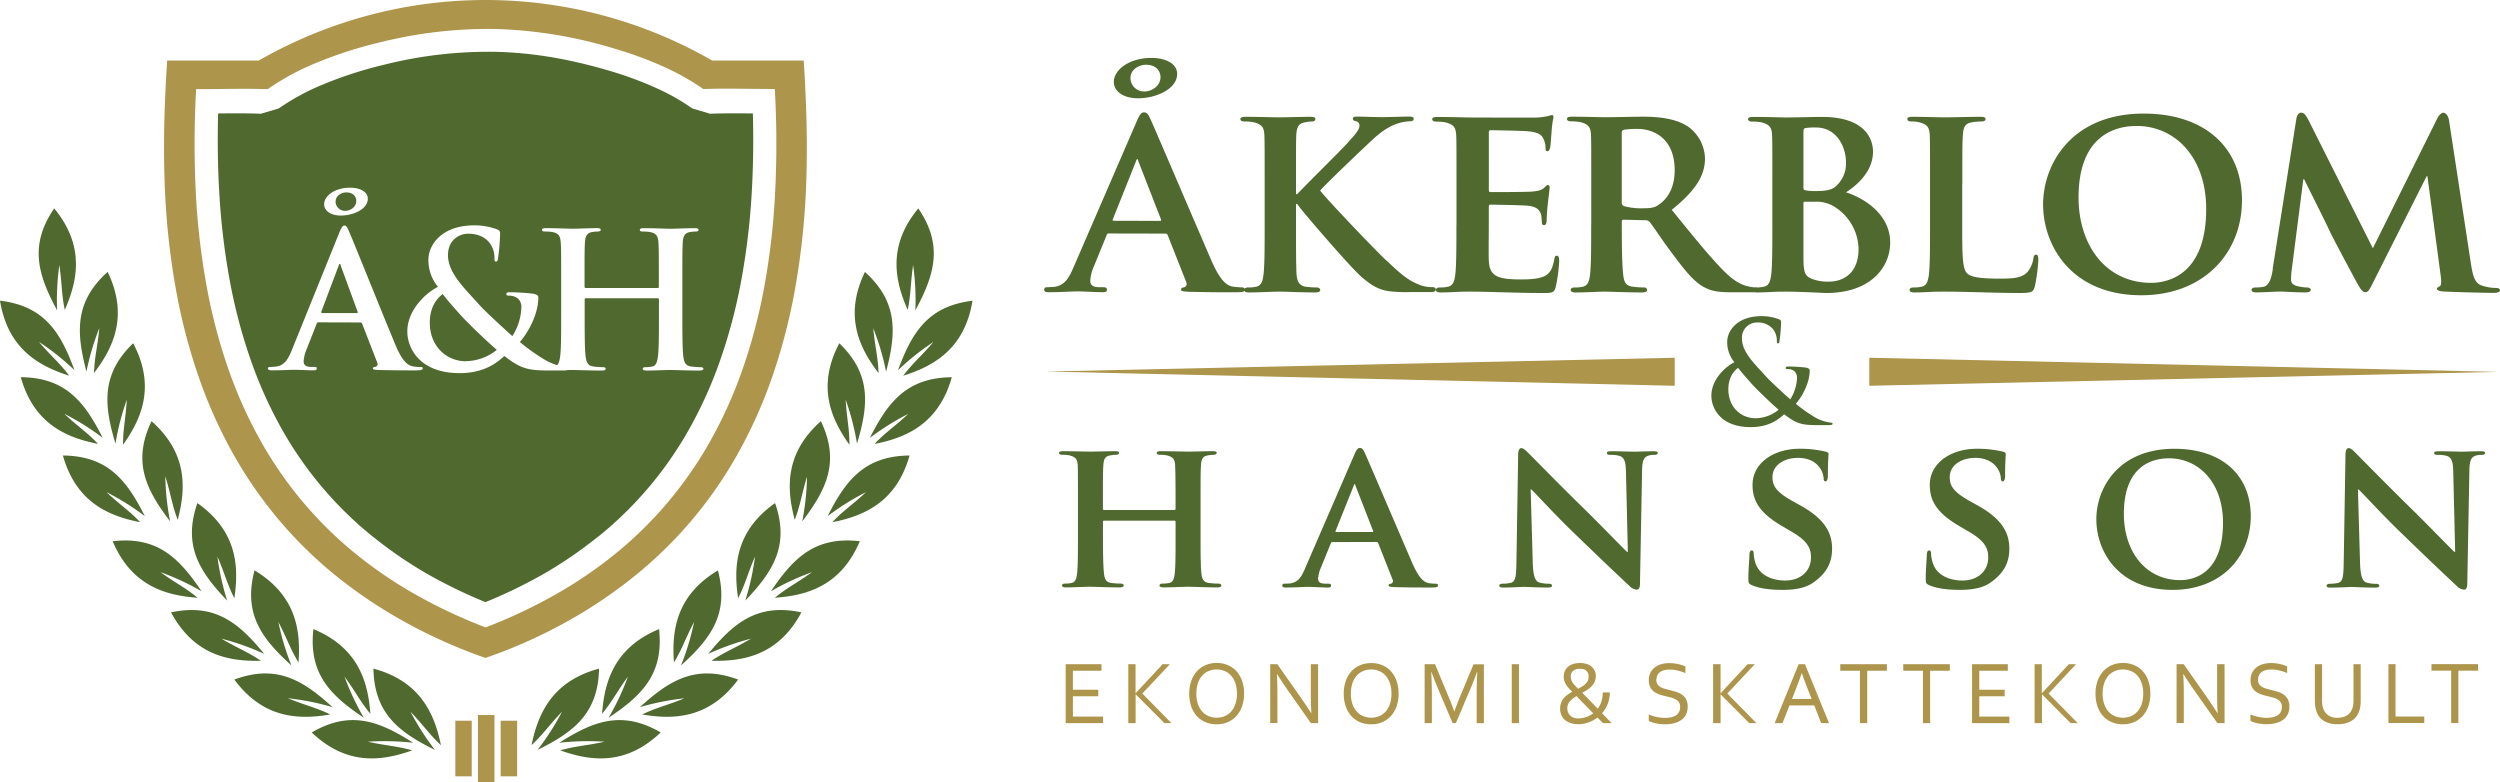
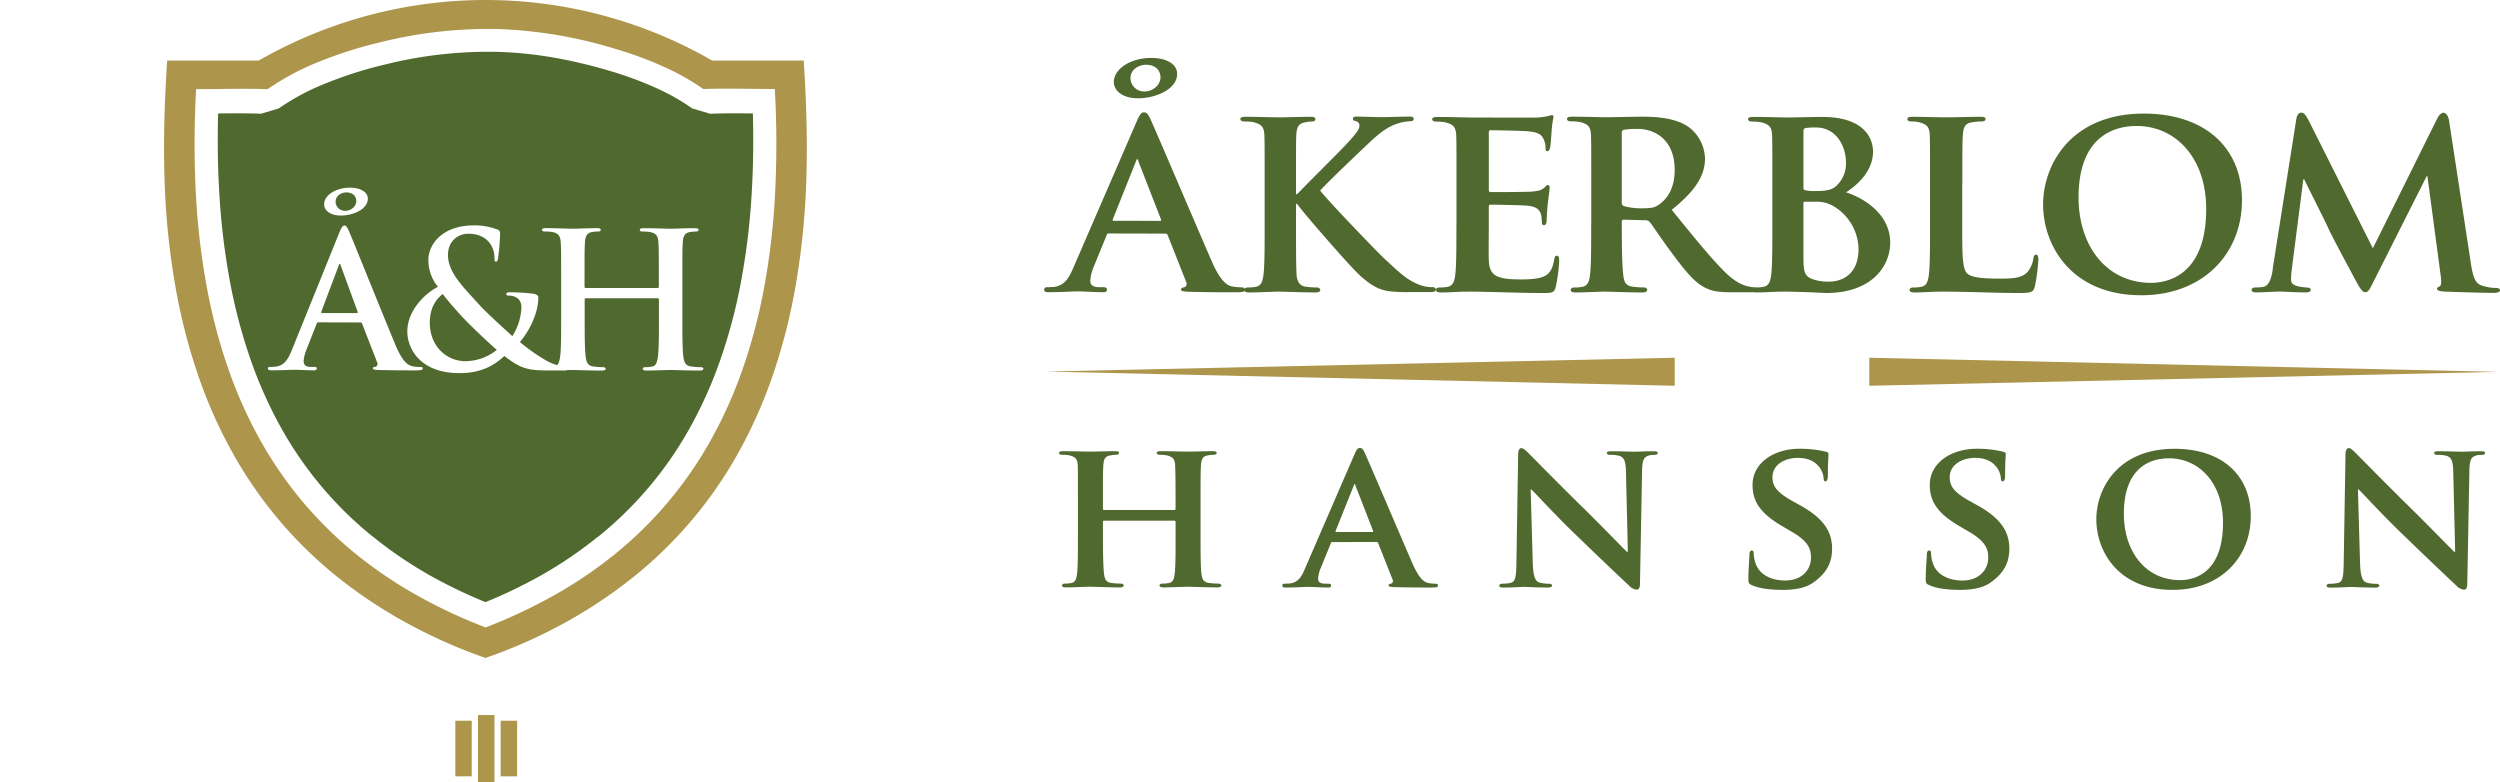
<svg xmlns="http://www.w3.org/2000/svg" id="Lager_1" data-name="Lager 1" viewBox="0 0 1006.94 315.02">
  <defs>
    <style>.cls-1,.cls-3{fill:#ad954c;}.cls-2,.cls-4{fill:#4f692f;}.cls-3,.cls-4{fill-rule:evenodd;}</style>
  </defs>
-   <path class="cls-1" d="M432.14,288.64h12.17v2.61H429.23V267.53h14.42v2.62H432.14v7.66h10.23v2.62H432.14v8.21Zm22.32,2.61V267.53h2.91v11.72h0l10.9-11.72h2.91l-11.07,11.81,11.72,11.91H469L457.4,279.64h0v11.61Zm43.75-11.86a13,13,0,0,0-.63-4.22,8.77,8.77,0,0,0-1.72-3.05,7.25,7.25,0,0,0-2.61-1.85,8.13,8.13,0,0,0-3.21-.63,8.22,8.22,0,0,0-3.22.63,7.21,7.21,0,0,0-2.6,1.85,8.94,8.94,0,0,0-1.73,3.05,13.25,13.25,0,0,0-.62,4.22,12.92,12.92,0,0,0,.63,4.22,8.91,8.91,0,0,0,1.74,3,7.18,7.18,0,0,0,2.6,1.84,8.42,8.42,0,0,0,3.24.62,8.21,8.21,0,0,0,3.19-.62,7.23,7.23,0,0,0,2.59-1.84,8.72,8.72,0,0,0,1.72-3,12.92,12.92,0,0,0,.63-4.22Zm2.87,0a15.4,15.4,0,0,1-.77,5,11.48,11.48,0,0,1-2.22,3.88,10.25,10.25,0,0,1-3.47,2.55,10.93,10.93,0,0,1-4.54.91,11.41,11.41,0,0,1-4.67-.91,10,10,0,0,1-3.48-2.55,11.4,11.4,0,0,1-2.18-3.88,15.68,15.68,0,0,1-.75-5,15.11,15.11,0,0,1,.78-5,11.63,11.63,0,0,1,2.21-3.9,10,10,0,0,1,3.48-2.54,10.85,10.85,0,0,1,4.57-.92,11.06,11.06,0,0,1,4.63.92,9.86,9.86,0,0,1,3.48,2.54,11.4,11.4,0,0,1,2.18,3.9,15.66,15.66,0,0,1,.75,5Zm22.71,1.37q2.18,3.14,4.31,6.45h.1c-.15-2.3-.23-4.66-.23-7V267.53h2.93v23.72H528L518.69,278c-1.6-2.31-3-4.45-4.3-6.45h-.11q.22,3.24.23,7.57v12.1h-2.9V267.53h2.87l9.31,13.23Zm36.66-1.37a13,13,0,0,0-.63-4.22,8.78,8.78,0,0,0-1.73-3.05,7.13,7.13,0,0,0-2.6-1.85,8.52,8.52,0,0,0-6.43,0,7.21,7.21,0,0,0-2.6,1.85,8.94,8.94,0,0,0-1.73,3.05,13,13,0,0,0-.63,4.22,12.65,12.65,0,0,0,.64,4.22,8.75,8.75,0,0,0,1.74,3,7.1,7.1,0,0,0,2.6,1.84,8.37,8.37,0,0,0,3.23.62,8.22,8.22,0,0,0,3.2-.62,7.11,7.11,0,0,0,2.58-1.84,8.73,8.73,0,0,0,1.73-3,12.92,12.92,0,0,0,.63-4.22Zm2.87,0a15.13,15.13,0,0,1-.78,5,11.3,11.3,0,0,1-2.21,3.88,10.25,10.25,0,0,1-3.47,2.55,11,11,0,0,1-4.55.91,11.33,11.33,0,0,1-4.66-.91,10,10,0,0,1-3.48-2.55,11.24,11.24,0,0,1-2.18-3.88,15.68,15.68,0,0,1-.76-5,15.11,15.11,0,0,1,.78-5,11.48,11.48,0,0,1,2.22-3.9A10,10,0,0,1,547.7,268a10.93,10.93,0,0,1,4.58-.92,11.06,11.06,0,0,1,4.63.92,9.82,9.82,0,0,1,3.47,2.54,11.24,11.24,0,0,1,2.18,3.9,15.66,15.66,0,0,1,.76,5Zm23.11,11.86h-1.34l-6-14.16q-1.23-2.93-2.48-6.37h-.14q.25,4.95.25,9.06v11.47h-2.91V267.53H578L583.6,281q1,2.3,2.12,5.54h.08q1.29-3.6,2.11-5.54l5.59-13.43h4.17v23.72h-2.9V279.78q0-4,.25-9.06h-.14c-.88,2.43-1.7,4.55-2.49,6.37l-6,14.16Zm22.47,0V267.53h2.91v23.72Zm39.51-12.35a12.73,12.73,0,0,1-3.13,8.38l1.43,1.47,1.18,1.23.85.86.41.41h-3.5l-.68-.68c-.41-.41-.92-.93-1.53-1.57a13.4,13.4,0,0,1-3.72,2,12.23,12.23,0,0,1-4,.69,9.46,9.46,0,0,1-3.35-.53,6.54,6.54,0,0,1-2.29-1.4,5.45,5.45,0,0,1-1.3-2,6.57,6.57,0,0,1-.4-2.26,6.65,6.65,0,0,1,.4-2.43,6.32,6.32,0,0,1,1.07-1.86,8.66,8.66,0,0,1,1.58-1.43,18.38,18.38,0,0,1,1.84-1.16c-.47-.45-.92-.91-1.34-1.35a9.59,9.59,0,0,1-1.1-1.41,6.32,6.32,0,0,1-.73-1.53,6,6,0,0,1,.2-4.1,4.94,4.94,0,0,1,1.33-1.74,6.12,6.12,0,0,1,2.08-1.07,9,9,0,0,1,2.68-.38,9.1,9.1,0,0,1,2.5.34,6,6,0,0,1,2,1,5,5,0,0,1,1.36,1.65,4.85,4.85,0,0,1,.49,2.25,5.55,5.55,0,0,1-.46,2.34,6.6,6.6,0,0,1-1.22,1.79,9.34,9.34,0,0,1-1.74,1.43c-.65.43-1.32.83-2,1.2l1.32,1.36,1.54,1.59,1.66,1.71c.56.58,1.13,1.16,1.69,1.75a9.56,9.56,0,0,0,1.45-2.81,12.37,12.37,0,0,0,.58-3.76Zm-12.73,10.47a9,9,0,0,0,1.41-.12,10.92,10.92,0,0,0,3.1-1,9.38,9.38,0,0,0,1.52-.95l-1.77-1.81-1.8-1.85c-.61-.61-1.17-1.19-1.72-1.75L635,280.37a15.79,15.79,0,0,0-1.45.95,7.79,7.79,0,0,0-1.18,1.1,4.7,4.7,0,0,0-.8,1.3,4,4,0,0,0-.29,1.59,4.48,4.48,0,0,0,.26,1.51,3.63,3.63,0,0,0,.82,1.3,4,4,0,0,0,1.39.91,5.4,5.4,0,0,0,2,.34Zm-3-16.8a4.3,4.3,0,0,0,.19,1.25,5,5,0,0,0,.58,1.15,7.88,7.88,0,0,0,.93,1.16c.36.39.79.82,1.26,1.28.56-.29,1.11-.6,1.62-.92a7.28,7.28,0,0,0,1.35-1.06,4,4,0,0,0,.92-1.27,3.71,3.71,0,0,0,.34-1.63,3.6,3.6,0,0,0-.26-1.42,2.79,2.79,0,0,0-.75-1,2.91,2.91,0,0,0-1.14-.57,6,6,0,0,0-1.46-.17,3.91,3.91,0,0,0-2.62.81,3,3,0,0,0-1,2.37Zm34.44,1.22a3.22,3.22,0,0,0,.42,1.72,3.42,3.42,0,0,0,1.14,1.13,6.83,6.83,0,0,0,1.66.73c.63.19,1.29.36,2,.53.92.23,1.82.48,2.71.75a8.65,8.65,0,0,1,2.37,1.12,5.47,5.47,0,0,1,1.69,1.88,6,6,0,0,1,.64,3,6.92,6.92,0,0,1-.69,3.19,6.11,6.11,0,0,1-1.94,2.19,8.55,8.55,0,0,1-2.92,1.28,15.2,15.2,0,0,1-3.69.42,17.36,17.36,0,0,1-1.88-.11c-.65-.08-1.26-.19-1.85-.31a13.29,13.29,0,0,1-1.59-.45,6.48,6.48,0,0,1-1.12-.49v-2.64a10.27,10.27,0,0,0,1.44.58,14.26,14.26,0,0,0,1.65.45c.57.12,1.14.22,1.72.29a16.15,16.15,0,0,0,1.63.1,12.9,12.9,0,0,0,2.37-.21,6.44,6.44,0,0,0,2-.71,3.75,3.75,0,0,0,1.35-1.36,4.22,4.22,0,0,0,.49-2.15,3.26,3.26,0,0,0-.43-1.76,3.61,3.61,0,0,0-1.16-1.14,6.91,6.91,0,0,0-1.67-.74c-.64-.19-1.3-.36-2-.53q-1.39-.31-2.7-.72a8.27,8.27,0,0,1-2.36-1.1,5.4,5.4,0,0,1-1.66-1.83,5.79,5.79,0,0,1-.63-2.86,6.77,6.77,0,0,1,.66-3.11,6.18,6.18,0,0,1,1.79-2.16,7.67,7.67,0,0,1,2.6-1.26,11.42,11.42,0,0,1,3.15-.41,16.43,16.43,0,0,1,3.53.36,18.34,18.34,0,0,1,3,.95v2.69a19.82,19.82,0,0,0-3-1,14.31,14.31,0,0,0-3.36-.41,8.6,8.6,0,0,0-2.34.29,4.43,4.43,0,0,0-1.65.84,3.28,3.28,0,0,0-1,1.3,4.54,4.54,0,0,0-.32,1.72ZM690,291.25V267.53H693v11.72h0l10.89-11.72h2.91l-11.07,11.81,11.72,11.91h-2.9L693,279.64h0v11.61Zm24.8,0,9.65-23.72H727l9.68,23.72h-3.15l-2.78-7.12h-10l-2.8,7.12Zm10.88-20.05c-1.06,3-2.08,5.64-3,8.06l-.92,2.26h7.94l-.91-2.27c-1-2.45-2-5.14-3-8.05Zm26.37,20.05h-2.9v-21.1h-7.93v-2.62H760v2.62h-7.93v21.1Zm25.37,0h-2.9v-21.1h-7.93v-2.62h18.76v2.62h-7.93v21.1Zm19.74-2.61h12.17v2.61H794.3V267.53h14.41v2.62H797.2v7.66h10.24v2.62H797.2v8.21Zm22.33,2.61V267.53h2.9v11.72h0l10.9-11.72h2.9l-11.06,11.81,11.72,11.91H834l-11.55-11.61h0v11.61Zm43.75-11.86a13,13,0,0,0-.63-4.22,8.78,8.78,0,0,0-1.73-3.05,7.21,7.21,0,0,0-2.6-1.85,8.52,8.52,0,0,0-6.43,0,7.13,7.13,0,0,0-2.6,1.85,8.78,8.78,0,0,0-1.73,3.05,13,13,0,0,0-.63,4.22,12.65,12.65,0,0,0,.64,4.22,8.89,8.89,0,0,0,1.73,3,7.22,7.22,0,0,0,2.61,1.84,8.37,8.37,0,0,0,3.23.62,8.26,8.26,0,0,0,3.2-.62,7.28,7.28,0,0,0,2.58-1.84,8.73,8.73,0,0,0,1.73-3,12.92,12.92,0,0,0,.63-4.22Zm2.87,0a15.13,15.13,0,0,1-.78,5,11.3,11.3,0,0,1-2.21,3.88,10.35,10.35,0,0,1-3.47,2.55,11,11,0,0,1-4.55.91,11.33,11.33,0,0,1-4.66-.91,10,10,0,0,1-3.48-2.55,11.24,11.24,0,0,1-2.18-3.88,15.68,15.68,0,0,1-.76-5,15.11,15.11,0,0,1,.78-5,11.48,11.48,0,0,1,2.22-3.9,10,10,0,0,1,3.47-2.54,10.91,10.91,0,0,1,4.57-.92,11.11,11.11,0,0,1,4.64.92,9.91,9.91,0,0,1,3.47,2.54,11.24,11.24,0,0,1,2.18,3.9,15.66,15.66,0,0,1,.76,5Zm22.7,1.37c1.46,2.09,2.89,4.24,4.31,6.45h.11c-.15-2.3-.23-4.66-.23-7V267.53H896v23.72h-2.9L883.76,278c-1.61-2.31-3-4.45-4.3-6.45h-.11q.23,3.24.23,7.57v12.1h-2.91V267.53h2.87l9.31,13.23Zm20.65-7a3.13,3.13,0,0,0,.42,1.72,3.33,3.33,0,0,0,1.14,1.13,6.83,6.83,0,0,0,1.66.73c.63.19,1.29.36,2,.53.92.23,1.83.48,2.72.75a8.79,8.79,0,0,1,2.37,1.12,5.47,5.47,0,0,1,1.69,1.88,6,6,0,0,1,.64,3,6.79,6.79,0,0,1-.7,3.19,6,6,0,0,1-1.93,2.19,8.72,8.72,0,0,1-2.92,1.28,15.32,15.32,0,0,1-3.69.42,17.4,17.4,0,0,1-1.89-.11c-.65-.08-1.26-.19-1.84-.31a12.77,12.77,0,0,1-1.59-.45,6.15,6.15,0,0,1-1.12-.49v-2.64a10.12,10.12,0,0,0,1.43.58,15,15,0,0,0,1.66.45c.57.12,1.14.22,1.72.29a16,16,0,0,0,1.63.1,13,13,0,0,0,2.37-.21,6.29,6.29,0,0,0,2-.71,3.67,3.67,0,0,0,1.35-1.36,4.12,4.12,0,0,0,.5-2.15,3.26,3.26,0,0,0-.44-1.76,3.48,3.48,0,0,0-1.15-1.14,7.09,7.09,0,0,0-1.67-.74c-.64-.19-1.3-.36-2-.53q-1.38-.31-2.7-.72a8.33,8.33,0,0,1-2.35-1.1,5.53,5.53,0,0,1-1.67-1.83,5.91,5.91,0,0,1-.63-2.86,6.77,6.77,0,0,1,.66-3.11,6.32,6.32,0,0,1,1.8-2.16,7.58,7.58,0,0,1,2.6-1.26,11.4,11.4,0,0,1,3.14-.41,16.52,16.52,0,0,1,3.54.36,19,19,0,0,1,3,.95v2.69a19.82,19.82,0,0,0-3.05-1,14.45,14.45,0,0,0-3.36-.41,8.5,8.5,0,0,0-2.34.29,4.43,4.43,0,0,0-1.65.84,3.28,3.28,0,0,0-1,1.3,4.36,4.36,0,0,0-.32,1.72Zm32.11,15.32a8,8,0,0,0,2.29-.3,5.82,5.82,0,0,0,1.75-.85,5.19,5.19,0,0,0,1.24-1.32,6.79,6.79,0,0,0,1-3,13.41,13.41,0,0,0,.08-1.39V267.53h2.9v14.64c0,.56,0,1.13-.09,1.74a10.51,10.51,0,0,1-.28,1.68,9.17,9.17,0,0,1-1,2.43,6.73,6.73,0,0,1-1.76,1.93,8.2,8.2,0,0,1-2.6,1.28,12.16,12.16,0,0,1-3.56.46,12.5,12.5,0,0,1-3.42-.42,8.46,8.46,0,0,1-2.53-1.18,6.72,6.72,0,0,1-1.73-1.8,8.9,8.9,0,0,1-1-2.25,12.05,12.05,0,0,1-.38-1.9,16.61,16.61,0,0,1-.11-2V267.53h2.9v14.71a11.38,11.38,0,0,0,.12,1.63,8.1,8.1,0,0,0,.36,1.54,5.36,5.36,0,0,0,2.07,2.71,6.61,6.61,0,0,0,3.81,1Zm23.29-21.58v21.11h11.58v2.61H962V267.53Zm25.31,23.72h-2.9v-21.1h-7.93v-2.62h18.76v2.62h-7.93v21.1Z" />
  <path class="cls-2" d="M458.41,39.59c7.14,0,15.82-3.73,15.71-9.89,0-3.73-4.06-6.37-10.44-6.37-8.57,0-15.05,4.62-15.05,9.67,0,3.74,3.74,6.59,9.78,6.59Zm-3.08-8.13c0-3.73,3.74-5.38,6.27-5.38,3.95,0,5.82,2.42,5.82,5.05,0,3.08-3,5.72-6.59,5.72a5.48,5.48,0,0,1-5.5-5.39Zm14,62.63a.92.92,0,0,1,1,.66l7.47,18.9a1.47,1.47,0,0,1-.88,2.09c-1,.11-1.21.44-1.21,1s1.1.66,2.86.77c8.13.22,15.16.22,18.57.22,3.62,0,4.17-.22,4.17-1s-.44-1-1.32-1a23.31,23.31,0,0,1-3.62-.33c-1.76-.33-4.51-1.54-8.24-10-6.16-14.17-22.31-52-24.62-57.14-1-2.08-1.42-3-2.85-3-1,0-1.76,1.1-2.86,3.73l-25.27,58.35c-2,4.72-3.63,7.58-8,8.24-.88,0-2,.11-2.86.11a1,1,0,0,0-1.1,1c0,.77.55,1,1.76,1,5.05,0,10.22-.33,11.21-.33,3.07,0,7.58.33,10.77.33,1,0,1.53-.22,1.53-1,0-.55-.22-1-1.42-1h-1.43c-3,0-3.85-1-3.85-2.64a16.85,16.85,0,0,1,1.43-5.71l5.16-12.64c.22-.55.33-.66.88-.66Zm-20.77-5.16c-.33,0-.55-.22-.33-.66L457.53,65c.11-.32.22-.87.55-.87s.33.55.44.87l9.12,23.41c.11.33,0,.55-.44.55ZM522,74.09c0-14.17,0-16.81.11-19.77.22-3.3,1-4.62,3.63-5.06a13.27,13.27,0,0,1,2.74-.33c.77,0,1.32-.33,1.32-1s-.66-.88-2.08-.88c-3.19,0-10.11.22-12.42.22s-8.46-.22-13.52-.22c-1.42,0-2.19.22-2.19.88s.66,1,1.65,1a17.8,17.8,0,0,1,3.84.33c3.08.88,4,1.87,4.18,5.06.11,3,.11,5.6.11,19.77V90.58c0,8.57,0,15.93-.44,19.88-.33,2.75-.88,4.51-2.86,5a14.25,14.25,0,0,1-3.41.33c-1.21,0-1.53.55-1.53,1,0,.66.65,1,1.86,1,3.85,0,10-.33,12.2-.33,2.42,0,9.34.33,14.72.33,1.1,0,1.87-.33,1.87-1a1.25,1.25,0,0,0-1.32-1,35.26,35.26,0,0,1-4.72-.33c-2.42-.44-3.3-2.2-3.52-4.84-.22-4.06-.22-11.42-.22-20V82.12h.44l1,1.31c2.09,2.86,20.66,24.4,24.83,28s7.36,5.61,12.53,6a60.71,60.71,0,0,0,6.7.22H576c1.76,0,2.31-.33,2.31-1s-.55-1-1.32-1a13.93,13.93,0,0,1-5.93-1.21c-5.17-2.09-8.9-6.15-13.19-10-3.73-3.52-22.74-23.29-26.15-27.69,3-3.4,17.36-17,20.44-19.89,4.06-3.84,7.14-5.82,10.22-6.92a18.63,18.63,0,0,1,5.6-1.1c.88,0,1.43-.33,1.43-1s-.66-.88-1.65-.88c-3,0-8.35.22-11.32.22-2.63,0-7.91-.22-10-.22-1,0-1.53.22-1.53.88s.44.77,1.32,1a1.72,1.72,0,0,1,1.31,1.87c0,1.65-2.08,3.85-4.83,6.92s-16.92,17-20.22,20.55H522V74.09Zm64.61,16.49c0,8.57,0,15.93-.44,19.88-.33,2.75-.88,4.51-2.85,5a14.25,14.25,0,0,1-3.41.33c-1.21,0-1.54.55-1.54,1,0,.66.66,1,1.87,1,2,0,4.39-.11,6.7-.22s4.4-.11,5.5-.11c2.85,0,6.48.11,11.2.22s10.55.33,17.8.33c3.63,0,4.51,0,5.17-2.42A63.14,63.14,0,0,0,628,105.19c0-1-.11-2.2-.88-2.2s-.88.44-1.1,1.43c-.66,3.85-1.76,5.82-4.18,6.92s-6.59,1.21-9.12,1.21c-9.89,0-12.85-1.43-13.07-7.8-.11-2.75,0-10.66,0-13.84V83.43c0-.55.11-1,.55-1,2.41,0,13.4.22,15.16.44,3.63.33,4.83,1.76,5.38,3.63.22,1.21.22,2.42.33,3.41,0,.44.22.77.88.77.88,0,1-1.32,1-2.09s.22-4.4.44-6.27c.55-4.72.77-6.26.77-6.81a.89.89,0,0,0-.77-1c-.44,0-.77.55-1.54,1.21-1,.88-2.3,1.21-4.61,1.43s-14.73.22-16.92.22c-.55,0-.66-.44-.66-1V53.33c0-.55.22-.88.66-.88,2,0,13.51.22,15.16.44,4.83.44,5.6,1.76,6.37,3.4a8.78,8.78,0,0,1,.66,3.41c0,.77.11,1.21.77,1.21s1-1.1,1.1-1.54c.22-1.1.44-5.16.55-6.15a41.43,41.43,0,0,1,.77-6c0-.44-.11-.87-.66-.87a11.13,11.13,0,0,0-1.54.43c-.77.11-2.31.44-4.06.55s-23.3,0-26.38,0c-2.74,0-8.9-.22-14-.22-1.43,0-2.2.22-2.2.88s.66,1,1.65,1a17.84,17.84,0,0,1,3.85.33c3.07.88,3.95,1.87,4.17,5.06.11,3,.11,5.6.11,19.77V90.58Zm54.28,0c0,8.57,0,15.93-.44,19.88-.32,2.75-.87,4.51-2.85,5a14.25,14.25,0,0,1-3.41.33c-1.21,0-1.54.55-1.54,1,0,.66.66,1,1.87,1,3.85,0,10-.33,11.87-.33,1.43,0,9.45.33,15.05.33,1.21,0,2-.33,2-1a1.12,1.12,0,0,0-1.21-1,36.43,36.43,0,0,1-4.72-.33c-3-.44-3.41-2.2-3.74-5-.44-3.95-.55-11.2-.55-19.88V89.26a.69.69,0,0,1,.77-.77l8.68.22a2.23,2.23,0,0,1,1.76.66c1.21,1.43,5.27,7.69,9.12,12.74,5.38,7.26,9,11.65,13.18,13.74,2.53,1.32,5.17,1.87,10.55,1.87h9.23c1.21,0,1.87-.22,1.87-1a1.12,1.12,0,0,0-1.21-1,9,9,0,0,1-2.31-.22c-1.54-.33-4.94-.77-10.33-6.15-5.82-5.83-12.63-14.29-21.2-24.84,9.45-7.58,13.4-13.73,13.4-20.65A16.31,16.31,0,0,0,679.93,51c-5.16-3.41-12.2-4-18.35-4-3,0-11.76.22-15.05.22-2,0-8.13-.22-13.19-.22-1.43,0-2.2.22-2.2.88s.66,1,1.65,1a17.84,17.84,0,0,1,3.85.33c3.08.88,4,1.87,4.17,5.06.11,3,.11,5.6.11,19.77V90.58Zm12.31-37c0-.77.22-1.1.88-1.32a35,35,0,0,1,5.71-.33c5.72,0,14.73,3.4,14.73,16.59,0,7.69-3.3,11.76-6.27,13.84-1.64,1.21-3,1.54-6.81,1.54a26.48,26.48,0,0,1-7.36-.88c-.66-.33-.88-.66-.88-1.64V53.55Zm60.66,37c0,8.57,0,15.93-.44,19.88-.33,2.75-.88,4.51-2.86,5a14.25,14.25,0,0,1-3.41.33c-1.21,0-1.54.55-1.54,1,0,.66.66,1,1.87,1,2,0,4.4-.11,6.7-.22s4.4-.11,5.5-.11c1.54,0,4.94.11,8.24.22s6.59.33,7.69.33c17.8,0,25.71-10.33,25.71-20.33,0-11-9.89-17.69-17.8-20.22,5.5-3.52,10.88-9.12,10.88-16.37,0-5-3.08-14-20.55-14-3.29,0-9.67.22-14.5.22-1.87,0-8-.22-13.08-.22-1.42,0-2.19.22-2.19.88s.66,1,1.64,1a17.84,17.84,0,0,1,3.85.33c3.08.88,4,1.87,4.18,5.06.11,3,.11,5.6.11,19.77V90.58Zm12.52-37.47c0-1,.22-1.43.88-1.54a24.6,24.6,0,0,1,4.18-.22c8.35,0,12.08,7.8,12.08,14.06a12.25,12.25,0,0,1-4.39,9.89c-1.65,1.32-4.4,1.65-7.58,1.65a20.65,20.65,0,0,1-4.51-.33c-.33-.11-.66-.22-.66-1V53.11Zm0,28.79c0-.55.22-.66.55-.66h4.18a13.73,13.73,0,0,1,8.35,2.41,20.48,20.48,0,0,1,9.12,16.6c0,10.32-6.71,13.18-11.87,13.18a17.8,17.8,0,0,1-6.92-1.1c-3.08-1.21-3.41-3.07-3.41-9.23V81.9Zm64-7.81c0-14.17,0-16.81.22-19.77.22-3.3,1-4.62,3.63-5.06a21.45,21.45,0,0,1,3.73-.33c1.21,0,1.76-.33,1.76-1s-.66-.88-2.09-.88c-3.73,0-11.64.22-14,.22-2.64,0-8.79-.22-13.29-.22-1.43,0-2.09.22-2.09.88s.55,1,1.65,1a12.88,12.88,0,0,1,3.18.33c3.08.88,4,1.87,4.18,5.06.11,3,.11,5.6.11,19.77V90.58c0,8.57,0,15.93-.44,19.88-.33,2.75-.88,4.51-2.86,5a14.25,14.25,0,0,1-3.41.33c-1.2,0-1.53.55-1.53,1,0,.66.66,1,1.86,1,2,0,4.4-.11,6.71-.22s4.39-.11,5.49-.11c4,0,8,.11,12.86.22s10.44.33,17.36.33c5,0,5.49-.44,6.15-2.53A71.11,71.11,0,0,0,821,104.64c0-1.1-.22-2.09-.88-2.09s-1,.55-1.1,1.43a11.25,11.25,0,0,1-2.42,5.61c-2.41,2.52-6.15,2.63-11.31,2.63-7.48,0-11.21-.55-12.86-2-2.09-1.75-2.09-7.69-2.09-19.66V74.09Zm72.09,44.83c24.94,0,40.54-16.81,40.54-38.23s-15.16-34.94-39.56-34.94c-29.33,0-40.54,20.65-40.54,36.58,0,16.6,11.43,36.59,39.56,36.59Zm3.95-5c-18.24,0-29.23-15.16-29.23-34.39,0-23.08,12.64-28.79,23.41-28.79,15.6,0,28,12.75,28,33.4,0,26.59-15.39,29.78-22.2,29.78Zm49-5.49c-.44,3.07-1.32,6.81-4,7.14a17.41,17.41,0,0,1-3,.22c-1,0-1.54.44-1.54.88,0,.88.77,1.1,1.76,1.1,3.07,0,7.69-.33,9.56-.33s6.15.33,10.21.33c1.43,0,2.31-.22,2.31-1.1,0-.44-.66-.88-1.54-.88a16.66,16.66,0,0,1-3.4-.44c-1.65-.33-3-1-3-2.75a30.52,30.52,0,0,1,.33-4.39l4.62-36h.33c3.18,6.48,8.9,17.8,9.66,19.55,1.1,2.64,8.79,16.93,11.1,21.21,1.54,2.86,2.64,4.73,3.85,4.73s1.65-.88,3.84-5.28L977.38,71h.33l5.38,40.32c.33,2.64.11,3.74-.44,4s-1.09.55-1.09,1,.55,1,2.85,1.1c3.85.22,17.58.55,20,.55,1.43,0,2.53-.33,2.53-1.1,0-.55-.66-.88-1.54-.88a19,19,0,0,1-5.49-.88c-3-.88-3.85-3.41-4.73-9.23l-8.79-57.47c-.33-2-1.43-3-2.2-3s-1.76.77-2.52,2.3L955.73,100,929.8,48.38c-1.32-2.52-2-3-3-3-.77,0-1.65.88-1.87,2.41l-9.56,60.55Z" />
-   <path class="cls-2" d="M689.31,159.46c0,4.95,3.64,12.57,15.82,12.57,7.79,0,11.6-3.47,13.48-5.18,4.89,3.76,6.94,4.38,13.42,4.38h4.39c1.25,0,1.7-.17,1.7-.51s-.28-.51-.79-.51a16.72,16.72,0,0,1-6.09-2,58.83,58.83,0,0,1-7.91-5.57c3.24-3.82,5.58-9.11,5.58-13.49,0-.68-.86-1-1.94-1.14a63.4,63.4,0,0,0-6.82-.39c-.46,0-.91.11-.91.57s.34.45.68.45a4.28,4.28,0,0,1,2.79.85,3.38,3.38,0,0,1,1.08,2.62,17.2,17.2,0,0,1-2.73,8.76c-1.09-1-8.08-7.28-10-9.5-4.55-5.06-9.44-9.61-9.44-15a6.08,6.08,0,0,1,6.09-6.48,7.84,7.84,0,0,1,6.31,2.55,7.41,7.41,0,0,1,1.65,4.78c0,.86.06,1.08.4,1.08s.57-.11.68-1a68.73,68.73,0,0,0,.63-7.28c0-.69,0-1.14-1-1.48a19.3,19.3,0,0,0-6.88-1.2c-9.9,0-13.88,6-13.83,10.47a12.63,12.63,0,0,0,2.91,8.08c-3.42,1.65-9.28,6.82-9.28,13.48Zm17.75,9c-5.91,0-10.92-4.55-10.92-11.66,0-4.56,2-7.23,3.93-8.65,1,1.42,4.6,5.52,6.08,7.11s6.94,6.94,10.24,9.78a15,15,0,0,1-9.33,3.42Z" />
  <path class="cls-2" d="M444.74,205.41a.45.45,0,0,1-.51-.51v-1.54c0-11,0-13.65.17-16,.17-2.56.77-3.59,2.82-3.93a10.9,10.9,0,0,1,2.13-.25c.94,0,1.36-.26,1.36-.77s-.51-.68-1.53-.68c-3,0-8.19.17-10,.17-2,0-7-.17-11-.17-1,0-1.62.17-1.62.68s.51.77,1.28.77a13.82,13.82,0,0,1,3,.25c2.39.69,3.08,1.45,3.25,3.93.08,2.3.08,4.35.08,15.35v12.8c0,6.66,0,12.37-.34,15.45-.26,2.13-.68,3.5-2.22,3.84a11.06,11.06,0,0,1-2.64.25c-.94,0-1.2.43-1.2.77,0,.51.51.77,1.45.77,3,0,7.94-.26,9.64-.26,2.14,0,7.34.26,12.2.26.94,0,1.54-.26,1.54-.77,0-.34-.34-.77-1.19-.77a28.15,28.15,0,0,1-3.84-.25c-2.22-.34-2.65-1.71-2.9-3.76-.35-3.16-.43-8.7-.43-15.36v-5.54c0-.34.25-.43.51-.43h28.33a.45.45,0,0,1,.42.43v5.54c0,6.66,0,12.2-.34,15.28-.25,2.13-.68,3.5-2.22,3.84a11.38,11.38,0,0,1-2.73.25c-.85,0-1.19.43-1.19.77,0,.51.6.77,1.62.77,2.9,0,8.19-.26,9.9-.26,2.05,0,7,.26,11.86.26.94,0,1.53-.26,1.53-.77,0-.34-.42-.77-1.19-.77a27.23,27.23,0,0,1-3.84-.25c-2.3-.34-2.73-1.71-3-3.76-.34-3.16-.34-8.87-.34-15.53v-12.8c0-11,0-13,.17-15.35.17-2.56.77-3.59,2.73-3.93a12.55,12.55,0,0,1,2.22-.25c.85,0,1.37-.26,1.37-.77s-.52-.68-1.62-.68c-2.91,0-7.85.17-9.65.17-2,0-7.25-.17-11.26-.17-1.11,0-1.62.17-1.62.68s.43.77,1.28.77a13.64,13.64,0,0,1,2.9.25c2.39.69,3.07,1.45,3.24,3.93.09,2.3.17,5,.17,16v1.54c0,.42-.25.51-.42.51Zm109.61,12.88a.71.71,0,0,1,.77.52l5.8,14.67a1.13,1.13,0,0,1-.68,1.62c-.77.09-.94.34-.94.77s.86.51,2.22.6c6.31.17,11.78.17,14.42.17,2.82,0,3.24-.17,3.24-.77s-.34-.77-1-.77a18.18,18.18,0,0,1-2.82-.25c-1.36-.26-3.49-1.2-6.4-7.77-4.77-11-17.32-40.36-19.11-44.37-.77-1.62-1.11-2.3-2.22-2.3-.76,0-1.36.85-2.21,2.9l-19.63,45.31c-1.53,3.67-2.81,5.89-6.23,6.4-.68,0-1.53.08-2.22.08a.74.74,0,0,0-.85.77c0,.6.43.77,1.37.77,3.92,0,7.93-.26,8.7-.26,2.39,0,5.89.26,8.36.26.77,0,1.2-.17,1.2-.77,0-.43-.18-.77-1.11-.77h-1.11c-2.31,0-3-.77-3-2a13.08,13.08,0,0,1,1.11-4.43l4-9.81c.17-.43.26-.52.68-.52Zm-16.12-4c-.26,0-.43-.17-.26-.51l7.25-18.09c.09-.25.18-.68.43-.68s.26.43.34.68l7.08,18.18c.09.25,0,.42-.34.42Zm78.3-17.15h.25c1.46,1.28,9.38,10.07,17.57,17.92,7.85,7.6,17.22,16.55,21.91,20.91a4.53,4.53,0,0,0,3.09,1.53c.59,0,1.19-.68,1.19-2.3l.85-45.74c.09-4.09.69-5.37,2.73-6a7.83,7.83,0,0,1,2.31-.25c.85,0,1.28-.34,1.28-.77,0-.6-.68-.68-1.71-.68-3.67,0-6.48.17-7.34.17-1.63,0-5.64-.17-9.57-.17-1.11,0-1.87.08-1.87.68,0,.43.25.77,1.19.77a12.83,12.83,0,0,1,3.93.42c1.79.69,2.47,2,2.56,6.4l.76,32.25h-.34c-1.11-1-11.09-11.26-16.19-16.29C628.2,195.34,617,183.82,616,182.89c-1.28-1.28-2.31-2.39-3.25-2.39-.76,0-1.27,1-1.27,2.47l-.69,43c-.08,6.32-.34,8.28-2.3,8.79a15.24,15.24,0,0,1-3.41.34c-.69,0-1.2.34-1.2.77,0,.68.68.77,1.71.77,3.84,0,7.42-.26,8.1-.26,1.37,0,4.87.26,9.72.26,1,0,1.7-.17,1.7-.77,0-.43-.42-.77-1.28-.77a12.63,12.63,0,0,1-3.92-.51c-1.44-.51-2.38-2.22-2.55-7.85l-.85-29.61Zm101.34,40.45c4,0,9-.43,12.54-3,5.46-3.84,7.51-8.19,7.51-13.57,0-6.57-3.07-12.11-13-17.57l-3.07-1.71c-6.74-3.75-7.94-6.31-7.94-9.56,0-4.94,4.86-7.76,10.24-7.76,4.86,0,7.25,2.05,8.36,3.41a8.21,8.21,0,0,1,2,4.78c0,.86.26,1.28.77,1.28s.94-.77.94-2.3c0-5.72.26-7.77.26-8.7,0-.52-.35-.77-1-.94a44,44,0,0,0-10.66-1.2c-10.41,0-18.94,5.72-18.94,14.59,0,6.4,2.9,11.26,11.77,16.47l4.35,2.56c6.66,3.92,7.42,7.08,7.42,10.24,0,5.12-3.92,9.21-10.4,9.21-4.7,0-10.33-1.79-12-7.16a13.4,13.4,0,0,1-.68-3.76c0-.51-.09-1.19-.77-1.19s-.94.76-.94,1.87-.43,5.72-.43,9.64c0,1.63.26,2,1.46,2.48,3.24,1.45,7.84,1.88,12.2,1.88Zm71.39,0c4,0,9-.43,12.54-3,5.46-3.84,7.51-8.19,7.51-13.57,0-6.57-3.08-12.11-13-17.57l-3.07-1.71c-6.74-3.75-7.94-6.31-7.94-9.56,0-4.94,4.86-7.76,10.24-7.76,4.86,0,7.25,2.05,8.36,3.41a8.21,8.21,0,0,1,2,4.78c0,.86.26,1.28.77,1.28s.94-.77.94-2.3c0-5.72.26-7.77.26-8.7,0-.52-.35-.77-1-.94a44,44,0,0,0-10.66-1.2c-10.41,0-18.94,5.72-18.94,14.59,0,6.4,2.9,11.26,11.77,16.47l4.35,2.56c6.66,3.92,7.42,7.08,7.42,10.24,0,5.12-3.92,9.21-10.41,9.21-4.69,0-10.32-1.79-11.94-7.16a13.4,13.4,0,0,1-.68-3.76c0-.51-.09-1.19-.77-1.19s-.94.76-.94,1.87-.43,5.72-.43,9.64c0,1.63.26,2,1.46,2.48,3.24,1.45,7.84,1.88,12.2,1.88Zm85.8,0c19.37,0,31.49-13.06,31.49-29.7s-11.78-27.13-30.72-27.13c-22.78,0-31.48,16-31.48,28.41,0,12.89,8.87,28.42,30.71,28.42Zm3.08-3.93c-14.17,0-22.7-11.77-22.7-26.7,0-17.92,9.81-22.36,18.17-22.36,12.12,0,21.76,9.9,21.76,25.94,0,20.65-11.94,23.12-17.23,23.12Zm71.56-36.52H950c1.45,1.28,9.37,10.07,17.56,17.92,7.85,7.6,17.23,16.55,21.92,20.91a4.51,4.51,0,0,0,3.08,1.53c.6,0,1.2-.68,1.2-2.3l.85-45.74c.09-4.09.68-5.37,2.73-6a7.83,7.83,0,0,1,2.31-.25c.85,0,1.28-.34,1.28-.77,0-.6-.69-.68-1.71-.68-3.67,0-6.49.17-7.34.17-1.63,0-5.64-.17-9.57-.17-1.11,0-1.88.08-1.88.68,0,.43.26.77,1.2.77a12.77,12.77,0,0,1,3.92.42c1.79.69,2.48,2,2.56,6.4l.77,32.25h-.34c-1.11-1-11.09-11.26-16.2-16.29-10.92-10.67-22.17-22.19-23.11-23.12-1.28-1.28-2.3-2.39-3.24-2.39-.77,0-1.28,1-1.28,2.47L944,226c-.09,6.32-.34,8.28-2.3,8.79a15.27,15.27,0,0,1-3.42.34c-.68,0-1.19.34-1.19.77,0,.68.68.77,1.71.77,3.83,0,7.42-.26,8.1-.26,1.37,0,4.86.26,9.71.26,1,0,1.71-.17,1.71-.77,0-.43-.43-.77-1.28-.77a12.69,12.69,0,0,1-3.93-.51c-1.43-.51-2.37-2.22-2.54-7.85l-.85-29.61Z" />
  <path class="cls-1" d="M674.54,144.09v11.29l-253.22-5.73,253.22-5.56Zm78.36,0,253.22,5.69-253.22,5.6V144.09Z" />
  <path class="cls-3" d="M113.15,210.38a170.38,170.38,0,0,0,22.9,22.12,191.06,191.06,0,0,0,28.1,18.6A207.1,207.1,0,0,0,195.54,265a206.66,206.66,0,0,0,31.39-13.85A191.68,191.68,0,0,0,255,232.5a169.42,169.42,0,0,0,41.58-48.7,191.39,191.39,0,0,0,14.1-31,233.34,233.34,0,0,0,9.45-35.87,303.92,303.92,0,0,0,4.7-46.68c.41-15.16-.11-30.38-1.11-45.87H286.83l-.27-.16A183,183,0,0,0,151.69,5.35a184.25,184.25,0,0,0-47.16,18.86l-.27.16H67.33c-1,15.49-1.53,30.71-1.11,45.87a302.68,302.68,0,0,0,4.7,46.68,233.34,233.34,0,0,0,9.45,35.87,190.15,190.15,0,0,0,14.1,31,170.93,170.93,0,0,0,18.68,26.58ZM127.5,25.26A171.12,171.12,0,0,1,153.27,17a179.73,179.73,0,0,1,47.26-5.3,182.13,182.13,0,0,1,47.1,7.92,152.91,152.91,0,0,1,20,7.39,97.31,97.31,0,0,1,15.65,8.85c6.09-.22,12.44-.16,18.7-.08,2.86,0,5.71.06,9,.06h1.09l.06,1.1a389.37,389.37,0,0,1,0,42,289,289,0,0,1-4.42,37.24,221.48,221.48,0,0,1-8.91,33.38,179.26,179.26,0,0,1-13.16,28.86,158,158,0,0,1-38.19,44.95,175.18,175.18,0,0,1-24.1,16.3A209.41,209.41,0,0,1,196,252.55l-.42.17-.41-.17a209.41,209.41,0,0,1-27.4-12.86,175.29,175.29,0,0,1-24.11-16.3,158,158,0,0,1-38.19-44.95,180.13,180.13,0,0,1-13.16-28.86,222.67,222.67,0,0,1-8.91-33.38A291.21,291.21,0,0,1,78.94,79a392,392,0,0,1,0-42l.06-1.1h1.1c3.24,0,6.09,0,9-.06,6.26-.08,12.6-.14,18.69.08A102.81,102.81,0,0,1,127.5,25.26Z" />
  <path class="cls-4" d="M155,26A163.88,163.88,0,0,0,130.4,33.9a92.94,92.94,0,0,0-18.14,9.78l-7.16,2.13c-5.67-.22-11.48-.18-17.24-.12q-.44,16.2.41,31a285.09,285.09,0,0,0,4.34,36.67,216.07,216.07,0,0,0,8.67,32.47,173.1,173.1,0,0,0,12.6,27.66,150,150,0,0,0,36.22,42.62h.05a167.72,167.72,0,0,0,23,15.64,198.87,198.87,0,0,0,22.38,10.77,198.2,198.2,0,0,0,22.39-10.77,167.43,167.43,0,0,0,23-15.64H241a149.73,149.73,0,0,0,36.21-42.62,171.82,171.82,0,0,0,12.6-27.66,214.89,214.89,0,0,0,8.67-32.47,283.07,283.07,0,0,0,4.35-36.67q.84-14.82.41-31c-5.76-.06-11.57-.1-17.24.12l-7.17-2.13a86.33,86.33,0,0,0-14.34-8.14,143.79,143.79,0,0,0-18.92-7c-15.89-4.7-30.61-7.25-45.24-7.65A172.17,172.17,0,0,0,155,26ZM187.66,145.5c-7.88,0-14.55-6.07-14.55-15.54,0-6.07,2.65-9.63,5.23-11.53,1.29,1.9,6.14,7.36,8.11,9.48s9.25,9.25,13.65,13a20.08,20.08,0,0,1-12.44,4.55Zm-57.94-19.41c-.31,0-.38-.23-.31-.53l7-18.57c.07-.31.23-.69.46-.69s.3.38.37.69l6.83,18.65c.07.22,0,.45-.38.45Zm15.39,3.79a.73.73,0,0,1,.76.53L151.93,146a1.24,1.24,0,0,1-.68,1.75c-.76.07-1.06.22-1.06.68s.91.53,2.27.6c6.07.15,11.6.15,14.33.15s3.49-.15,3.49-.75-.38-.61-1-.61a16.31,16.31,0,0,1-3.18-.3c-1.6-.39-3.79-1.44-6.68-8.27-4.84-11.52-17-41.85-18.8-46-.75-1.74-1.21-2.42-1.89-2.42s-1.22.83-2.12,3l-19,47c-1.52,3.78-3,6.36-6.45,6.82a21.6,21.6,0,0,1-2.35.15c-.6,0-.9.15-.9.61s.45.75,1.44.75c3.94,0,8.11-.22,8.94-.22,2.35,0,5.61.22,8,.22.83,0,1.29-.15,1.29-.75s-.23-.61-1.14-.61h-1.14c-2.35,0-3-1-3-2.35a14.83,14.83,0,0,1,1.13-4.62l4.1-10.39c.15-.46.3-.61.68-.61Zm-9.93-48.67c0-2.58,2.57-3.71,4.32-3.71,2.73,0,4,1.66,4,3.48,0,2.13-2.05,3.94-4.55,3.94a3.78,3.78,0,0,1-3.79-3.71Zm2.12,5.61c4.93,0,10.92-2.58,10.84-6.82,0-2.58-2.81-4.4-7.2-4.4-5.92,0-10.39,3.18-10.39,6.67,0,2.58,2.58,4.55,6.75,4.55ZM235.9,116c-.23,0-.46-.15-.46-.53v-1.59c0-11.53,0-13.65.15-16.08.16-2.65.76-3.94,2.81-4.32a13.69,13.69,0,0,1,2.2-.23c.91,0,1.36-.15,1.36-.68s-.53-.68-1.59-.68c-3,0-7.73.23-9.55.23-2,0-6.82-.23-10.92-.23-1.06,0-1.59.15-1.59.68s.46.68,1.29.68a15.58,15.58,0,0,1,3,.23c2.5.53,3.11,1.74,3.26,4.32.16,2.43.16,4.55.16,16.08v13.34c0,7,0,13-.38,16.15-.23,1.65-.5,3-1.26,3.7a22.56,22.56,0,0,1-4.45-1.89,77.31,77.31,0,0,1-10.53-7.42c4.32-5.09,7.43-12.13,7.43-18,0-.91-1.14-1.37-2.58-1.52a86.34,86.34,0,0,0-9.1-.53c-.6,0-1.21.15-1.21.76,0,.46.45.61.91.61a5.64,5.64,0,0,1,3.71,1.13,4.47,4.47,0,0,1,1.44,3.49,22.83,22.83,0,0,1-3.64,11.68c-1.44-1.29-10.76-9.71-13.34-12.66-6.07-6.75-12.58-12.82-12.58-19.94,0-6.45,4.92-8.65,8.11-8.65,4.24,0,6.9,1.6,8.41,3.42a9.83,9.83,0,0,1,2.2,6.36c0,1.14.08,1.44.53,1.44s.76-.15.91-1.29a90.4,90.4,0,0,0,.83-9.7c0-.91,0-1.52-1.28-2a25.84,25.84,0,0,0-9.18-1.59c-13.19,0-18.5,8-18.42,14a16.75,16.75,0,0,0,3.87,10.76c-4.55,2.2-12.36,9.1-12.36,18,0,6.6,4.85,16.76,21.08,16.76,10.38,0,15.46-4.63,18-6.9,6.51,5,9.24,5.83,17.82,5.83h5.91a5.82,5.82,0,0,0,1.82-.19l1.91,0c2.13,0,6.9.22,11.83.22.91,0,1.52-.22,1.52-.75,0-.38-.38-.61-1.21-.61a32.27,32.27,0,0,1-3.87-.3c-2.27-.31-2.73-2-3-4.1-.38-3.26-.38-9.25-.38-16.22v-6.67c0-.39.23-.46.46-.46h29a.43.43,0,0,1,.45.46v6.67c0,7,0,13-.38,16.15-.3,2.2-.68,3.86-2.2,4.17a12.37,12.37,0,0,1-2.72.3c-.91,0-1.22.23-1.22.61,0,.53.53.75,1.6.75,2.95,0,7.73-.22,9.47-.22,2.12,0,6.9.22,11.83.22.91,0,1.52-.22,1.52-.75,0-.38-.38-.61-1.22-.61a32.1,32.1,0,0,1-3.86-.3c-2.28-.31-2.73-2-3-4.1-.38-3.26-.38-9.25-.38-16.22V113.89c0-11.53,0-13.65.15-16.08.15-2.65.76-3.94,2.81-4.32a13.69,13.69,0,0,1,2.2-.23c.9,0,1.36-.15,1.36-.68s-.53-.68-1.59-.68c-3,0-7.74.23-9.56.23-2,0-6.82-.23-10.91-.23-1.06,0-1.59.15-1.59.68s.45.68,1.29.68a15.66,15.66,0,0,1,2.95.23c2.5.53,3.11,1.74,3.26,4.32.15,2.43.15,4.55.15,16.08v1.59c0,.38-.22.53-.45.53Z" />
-   <path class="cls-4" d="M165.33,286.67c5,5.15,7.47,9,12.27,13.46-2.61-12.63-8.27-25.73-27.19-30.82.34,18.08,10.29,25.61,24.78,32.74a103.29,103.29,0,0,1-9.86-15.38ZM23.9,106.75c1.08,7.08.84,11.68,2.19,18.08,5.19-11.8,8.2-25.76-4.26-40.89C11.61,98.87,15.33,110.77,23,125a102.32,102.32,0,0,1,.9-18.24Zm-8.16,31c4.62,5.49,8.23,8.35,12.14,13.58C15.59,147.41,3.13,140.45,0,121.1c18,2.19,24.43,12.85,30,28a100.11,100.11,0,0,0-14.29-11.39ZM40,132.16c-.63,7.14-1.94,11.56-2.14,18.09,7.83-10.25,14-23.1,5.49-40.74-13.44,12.1-12.63,24.55-8.53,40.17A102,102,0,0,1,40,132.16Zm-14.11,34.5c5.2,4.92,9.11,7.37,13.59,12.12-12.65-2.48-25.82-8-31.12-26.86,18.09.15,25.73,10,33,24.43a100.92,100.92,0,0,0-15.48-9.69ZM51.07,161c-.38,7.16-1.54,11.62-1.51,18.15,7.46-10.51,13.23-23.57,4.07-40.9-13,12.56-11.76,25-7.12,40.44A101.54,101.54,0,0,1,51.07,161Zm-8.21,37.21c5.21,4.92,9.12,7.37,13.6,12.12-12.65-2.48-25.82-8-31.12-26.86,18.09.15,25.73,10,33,24.43a100.51,100.51,0,0,0-15.49-9.69Zm23.72-6.37c2.16,6.84,2.64,11.42,5,17.53,3.3-12.46,4.12-26.71-10.54-39.73C53.22,186,58.75,197.13,68.52,210a102.35,102.35,0,0,1-1.94-18.17Zm-2,38.57c5.78,4.25,10,6.19,15,10.35C66.73,239.85,53,236,45.38,218c18-2.1,26.77,6.74,35.79,20.14a101.39,101.39,0,0,0-16.57-7.7Zm22.94-6.34c2.9,6.56,3.89,11.06,6.87,16.87,1.9-12.75,1.12-27-14.89-38.31-5.92,17.09.82,27.59,12,39.28a102.4,102.4,0,0,1-3.94-17.84Zm1.67,33.17c6.15,3.69,10.49,5.23,15.89,8.9-12.88.32-26.93-2.21-36.19-19.49,17.69-3.77,27.28,4.2,37.52,16.71a102.3,102.3,0,0,0-17.22-6.12Zm22.93-6.71c3.38,6.32,4.71,10.74,8.11,16.31.94-12.86-.9-27-17.71-37.1-4.62,17.49,2.88,27.46,14.87,38.29a101.62,101.62,0,0,1-5.27-17.5Zm3.9,30.73c6.62,2.76,11.14,3.66,17,6.51-12.7,2.17-27,1.7-38.63-14.06,17-6.28,27.6.22,39.54,11.11A102.43,102.43,0,0,0,116,281.24Zm22.75-8.71c4.27,5.75,6.23,9.92,10.41,14.94-.95-12.86-4.84-26.59-22.95-34.1-2,18,6.87,26.73,20.31,35.69a102,102,0,0,1-7.77-16.53Zm9.39,26.19c7,1.59,11.6,1.69,17.87,3.49-12.14,4.33-26.28,6.31-40.47-7.21,15.63-9.11,27.24-4.52,40.86,4.15a103.73,103.73,0,0,0-18.26-.43Z" />
-   <path class="cls-4" d="M226.36,286.67c-5,5.15-7.48,9-12.28,13.46,2.62-12.63,8.27-25.73,27.2-30.82-.34,18.08-10.29,25.61-24.78,32.74a103.29,103.29,0,0,0,9.86-15.38ZM367.78,106.75c-1.07,7.08-.83,11.68-2.18,18.08-5.19-11.8-8.2-25.76,4.26-40.89,10.22,14.93,6.49,26.83-1.17,41.05a101.36,101.36,0,0,0-.91-18.24Zm8.17,31c-4.62,5.49-8.23,8.35-12.14,13.58,12.29-3.89,24.75-10.85,27.88-30.2-18,2.19-24.43,12.85-30,28A100.73,100.73,0,0,1,376,137.72Zm-24.23-5.56c.63,7.14,1.94,11.56,2.14,18.09-7.83-10.25-14-23.1-5.49-40.74,13.44,12.1,12.63,24.55,8.53,40.17a102,102,0,0,0-5.18-17.52Zm14.11,34.5c-5.2,4.92-9.11,7.37-13.59,12.12,12.65-2.48,25.82-8,31.12-26.86-18.09.15-25.73,10-33,24.43a101.47,101.47,0,0,1,15.49-9.69ZM340.62,161c.38,7.16,1.54,11.62,1.51,18.15-7.46-10.51-13.23-23.57-4.07-40.9,13,12.56,11.76,25,7.12,40.44A101.54,101.54,0,0,0,340.62,161Zm8.2,37.21c-5.2,4.92-9.11,7.37-13.59,12.12,12.65-2.48,25.82-8,31.12-26.86-18.09.15-25.73,10-33,24.43a100.92,100.92,0,0,1,15.48-9.69Zm-23.72-6.37c-2.15,6.84-2.63,11.42-5,17.53-3.3-12.46-4.12-26.71,10.54-39.73,7.78,16.33,2.25,27.51-7.52,40.37a102.3,102.3,0,0,0,1.93-18.17Zm2,38.57c-5.78,4.25-10,6.19-15,10.35C325,239.85,338.71,236,346.31,218c-18-2.1-26.77,6.74-35.79,20.14a101.39,101.39,0,0,1,16.57-7.7Zm-22.94-6.34c-2.9,6.56-3.89,11.06-6.87,16.87-1.9-12.75-1.12-27,14.89-38.31,5.92,17.09-.82,27.59-12,39.28a102.4,102.4,0,0,0,3.94-17.84Zm-1.67,33.17c-6.15,3.69-10.49,5.23-15.9,8.9,12.89.32,26.94-2.21,36.2-19.49-17.69-3.77-27.28,4.2-37.52,16.71a102.3,102.3,0,0,1,17.22-6.12Zm-22.93-6.71c-3.38,6.32-4.71,10.74-8.11,16.31-.94-12.86.89-27,17.71-37.1,4.62,17.49-2.88,27.46-14.87,38.29a101.62,101.62,0,0,0,5.27-17.5Zm-3.9,30.73c-6.62,2.76-11.14,3.66-17,6.51,12.7,2.17,27,1.7,38.63-14.06-17-6.28-27.61.22-39.54,11.11a102.25,102.25,0,0,1,17.92-3.56Zm-22.75-8.71c-4.27,5.75-6.23,9.92-10.41,14.94.95-12.86,4.84-26.59,22.95-34.1,2,18-6.87,26.73-20.31,35.69a102,102,0,0,0,7.77-16.53Zm-9.39,26.19c-7,1.59-11.6,1.69-17.87,3.49,12.14,4.33,26.27,6.31,40.46-7.21-15.63-9.11-27.23-4.52-40.85,4.15a103.73,103.73,0,0,1,18.26-.43Z" />
  <path class="cls-3" d="M192.52,288h6.64v27h-6.64V288Zm-9.12,2.29H190v22.4H183.4v-22.4Zm18.25,0h6.64v22.4h-6.64v-22.4Z" />
</svg>